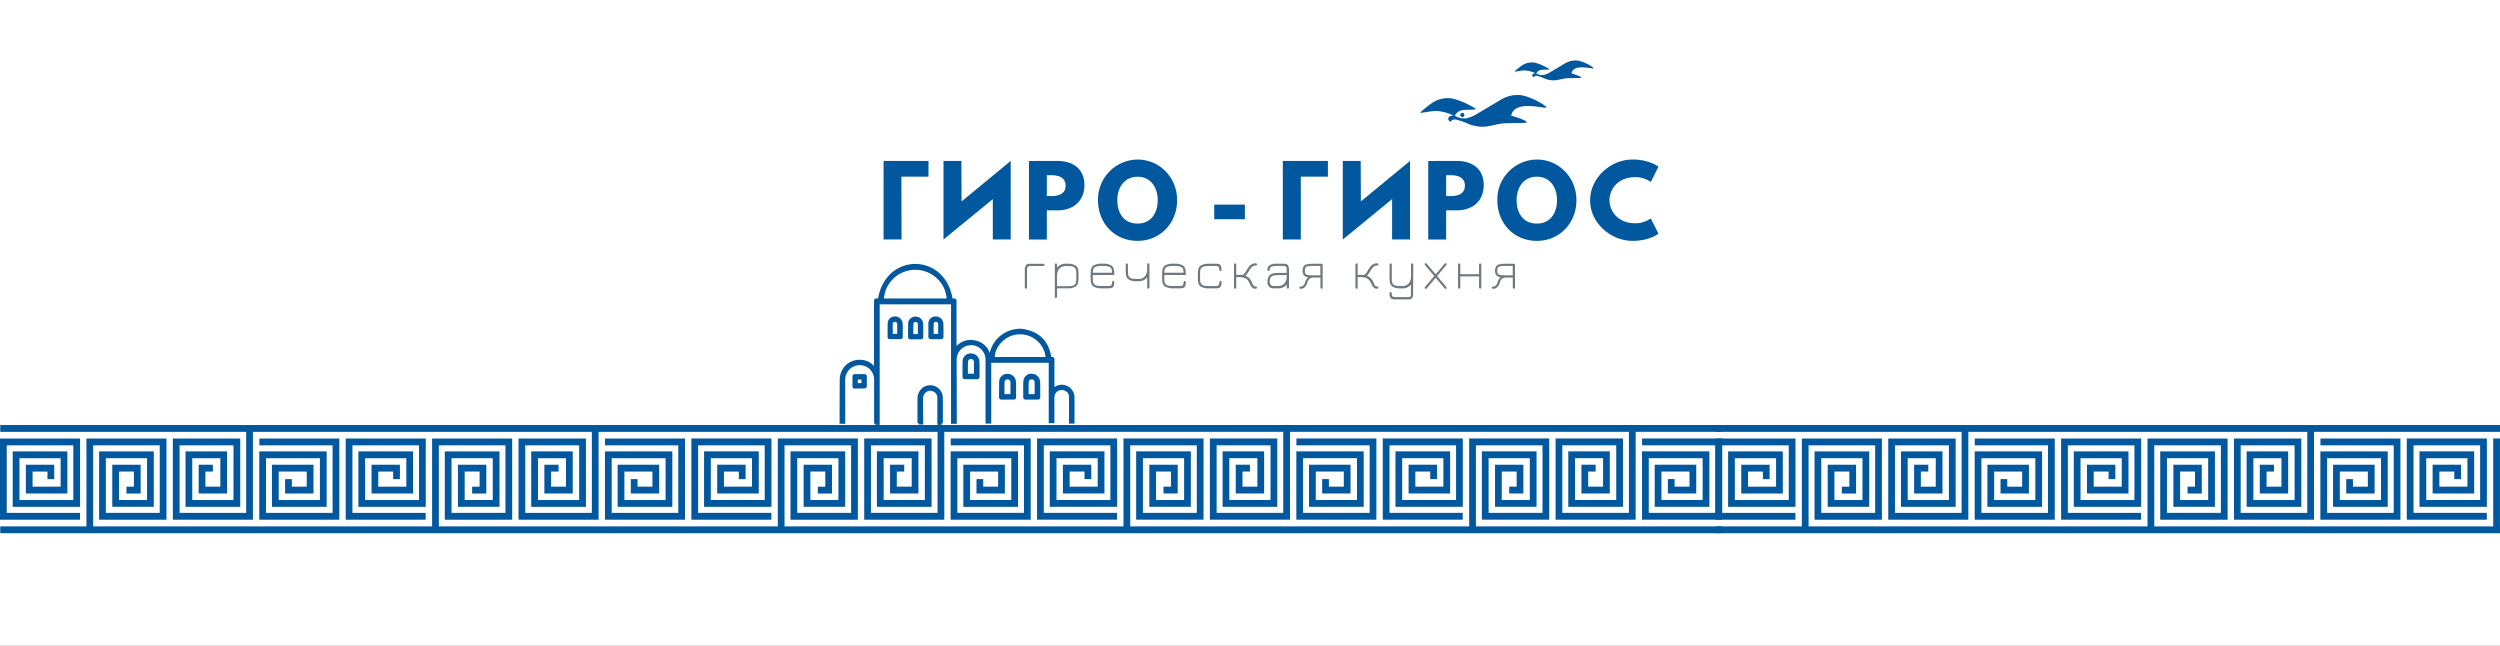
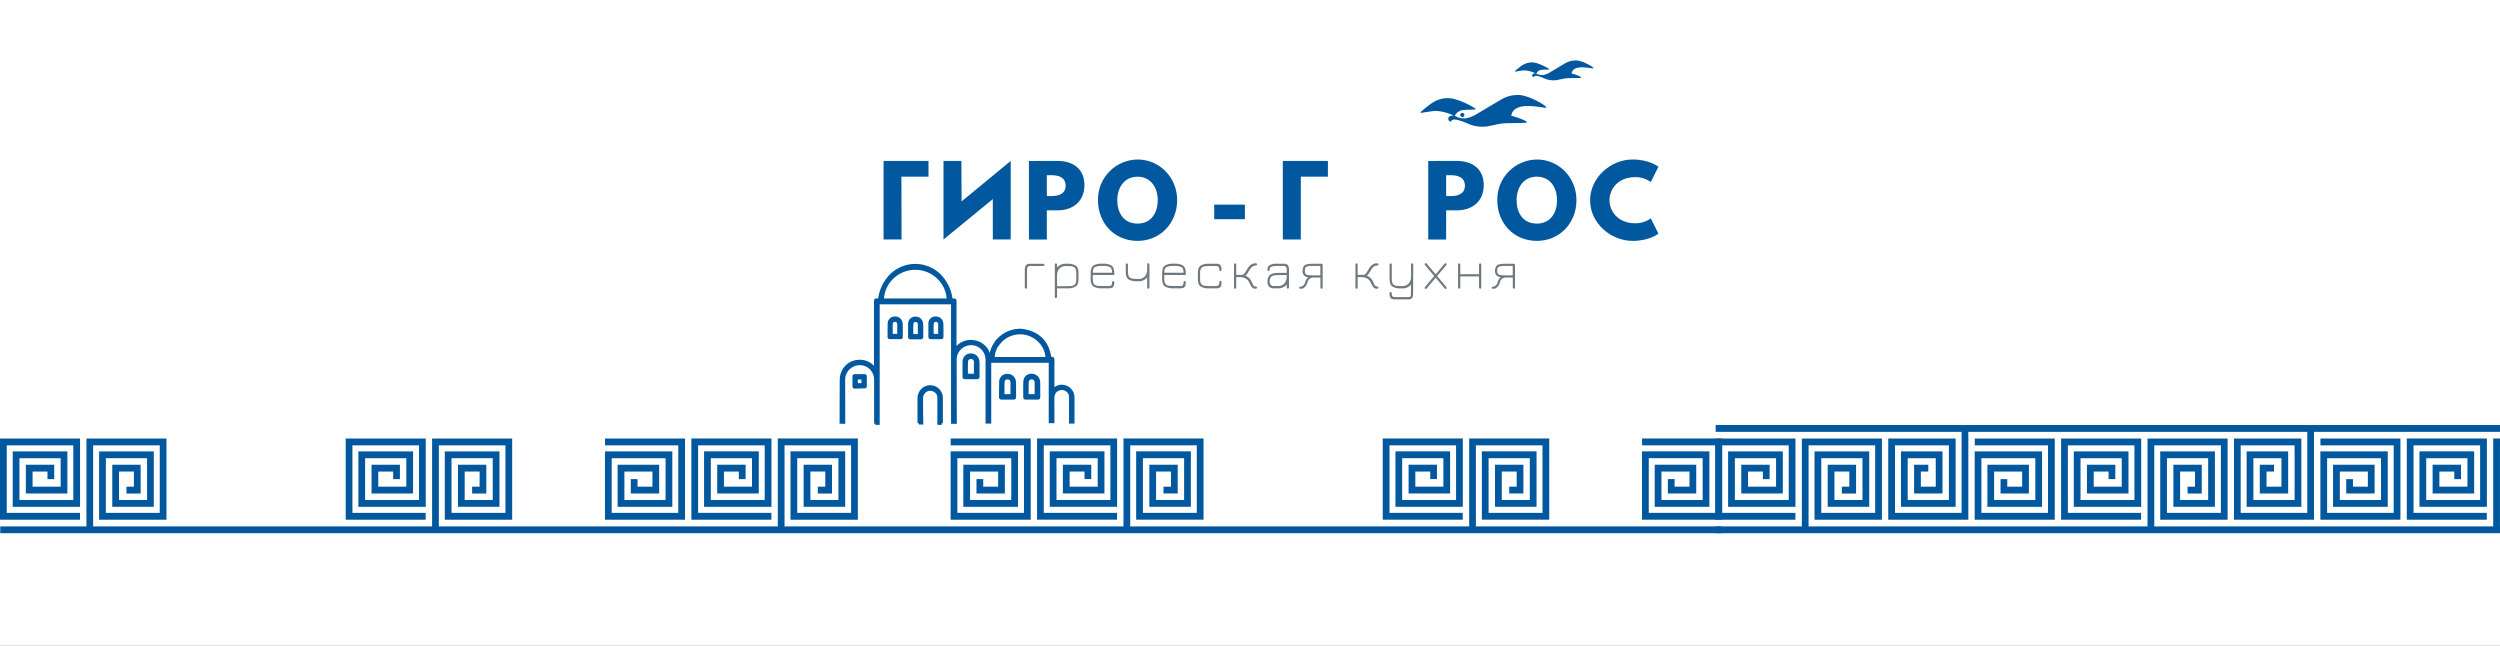
<svg xmlns="http://www.w3.org/2000/svg" width="1200" height="310" viewBox="0 0 1200 310" fill="none">
  <rect x="0" y="0" width="1200" height="310" fill="#333333" stroke="none" />
  <g clip-path="url(#clip0_1325_4)">
    <rect width="1200" height="310" fill="white" />
    <g clip-path="url(#clip1_1325_4)">
      <path d="M38.399 246.18H3.234V213.77H35.194V240.01H9.329V219.95H29.11V233.6H15.64V226.35H22.789V229.98H26.023V223.07H12.405V236.88H32.344V216.67H6.094V243.28H38.429V210.49H0V249.46H38.399V246.18Z" fill="#01589E" />
-       <path d="M136.853 229.98V236.88H150.471V223.07H130.541V243.28H156.792V216.67H124.447V249.46H162.876V210.49H124.487V213.77H159.642V246.18H127.682V219.95H153.557V240.01H133.776V226.35H147.236V233.6H140.087V229.98H136.853Z" fill="#01589E" />
-       <path d="M118.166 246.18H86.196V213.77H112.072V240.01H92.29V219.95H105.761V233.6H98.601V226.35H102.181V223.07H95.367V236.88H108.995V216.67H89.056V243.28H115.306V210.49H82.962V249.46H121.4V207.29H284.089V246.18H252.129V213.77H278.005V240.01H258.223V219.95H271.684V233.6H264.534V226.35H268.114V223.07H261.3V236.88H274.918V216.67H254.989V243.28H281.239V210.49H248.895V249.46H287.323V207.29H450.022V246.17H418.062V213.77H443.928V239.99H424.156V219.95H437.617V233.59H430.467V226.35H434.037V223.07V223.06H427.233V236.87V236.88H440.851V216.67V216.65H420.912V243.27H420.922V243.28H447.162V210.49V210.47H414.828V249.45V249.46H453.256V249.45V207.29H494.624V207.28H615.955V246.17H583.985V213.76H609.861V239.99H590.079V219.93H603.549V233.59H596.39V226.34H599.97V223.06H593.156V236.87H606.784V216.65H586.845V243.27H613.095V210.47H580.751V249.45H619.189V207.28H781.878V246.17H749.918V213.76H775.793V239.99H756.012V219.93H769.472V233.59H762.323V226.34H765.903V223.06H759.089V236.87H772.707V216.65H752.778V243.27H779.028V210.47H746.683V249.45H785.112V207.28H826.489V204H331.974V204.01H0.118V207.29H118.166V246.18Z" fill="#01589E" />
      <path d="M191.956 229.98V223.07H178.338V236.88H198.268V216.67H172.017V243.28H204.362V210.49H165.933V249.46H204.322V246.18H169.167V213.77H201.127V240.01H175.252V219.95H195.033V233.6H181.573V226.35H188.722V229.98H191.956Z" fill="#01589E" />
      <path d="M302.785 229.98V236.88H316.404V223.07H296.464V243.28H322.715V216.67H290.38V249.46H328.809V210.49H290.41V213.77H325.574V246.18H293.615V219.95H319.48V240.01H299.709V226.35H313.169V233.6H306.02V229.98H302.785Z" fill="#01589E" />
      <path d="M370.295 243.28V210.49V210.47H331.856V210.49V249.45V249.46H370.255V246.18V246.17H335.09V213.77H367.06V239.99H341.185V219.95H360.966V233.59H347.496V226.35H354.645V229.96H354.655V229.98H357.889V223.07V223.06H344.261V236.87H344.271V236.88H364.2V216.67V216.65H337.95V243.27V243.28H370.295Z" fill="#01589E" />
      <path d="M494.742 249.46V210.49V210.47H456.343V213.75V213.77H491.507V246.17H459.538V219.95H485.413V239.99H465.632V226.35H479.102V233.59H471.953V229.98H471.943V229.96H468.708V236.87H468.718V236.88H482.337V223.07V223.06H462.397V243.27V243.28H488.648V216.67V216.65H456.303V249.45V249.46H494.742Z" fill="#01589E" />
      <path d="M523.812 229.96V223.06H510.194V236.87H530.133V216.65H503.883V243.27H536.218V210.47H497.789V249.45H536.188V246.17H501.023V213.75L532.983 213.76V239.99H507.118V219.93H526.899V233.59H513.429V226.34H520.578V229.96H523.812Z" fill="#01589E" />
-       <path d="M634.641 229.96V236.87H648.26V223.06H628.33V243.27H654.581V216.65H622.236V249.45H660.665V210.47H622.276V213.76H657.44V246.17H625.471V219.93H651.346V239.99H631.565V226.34H645.025V233.59H637.876V229.96H634.641Z" fill="#01589E" />
      <path d="M689.745 229.96V223.06H676.127V236.87H696.056V216.65H669.816V243.27H702.151V210.47H663.722V249.45H702.111V246.17H666.956V213.76H698.916V239.99H673.041V219.93H692.822V233.59H679.362V226.34H686.511V229.96H689.745Z" fill="#01589E" />
      <path d="M708.432 213.76H740.402V246.17H714.526V219.93H734.308V239.99H720.847V226.34H727.997V233.59H724.417V236.87H731.231V223.06H717.613V243.27H737.542V216.65H711.292V249.45H743.636V210.47H705.198V252.66H542.509V213.76H574.469V246.17H548.603V219.93H568.375V239.99H554.914V226.34H562.064V233.59H558.484V236.87H565.298V223.06H551.68V243.27H571.609V216.65H545.359V249.45H577.703V210.47H539.275V252.66H376.576V213.77H408.536V246.17H382.67V219.95H402.452V239.99H388.982V226.35H396.131V233.59H392.561V236.87V236.88H399.365V223.07V223.06H385.747V243.27V243.28H405.686V216.67H405.676V216.65H379.436V249.45V249.46H411.771V210.49V210.47H373.342V252.66H331.974V252.67H210.643V213.77H242.613V246.18H216.737V219.95H236.519V240.01H223.049V226.35H230.208V233.6H226.628V236.88H233.432V223.07H219.814V243.28H239.753V216.67H213.503V249.46H245.847V210.49H207.409V252.67H44.71V213.77H76.68V246.18H50.805V219.95H70.586V240.01H57.126V226.35H64.275V233.6H60.695V236.88H67.509V223.07H53.891V243.28H73.82V216.67H47.57V249.46H79.915V210.49H41.486V252.67H0.118V255.95H494.624V255.94H826.489V252.66H708.432V213.76Z" fill="#01589E" />
      <path d="M788.199 210.47V213.76H823.363V246.17H791.403V219.93H817.269V239.99H797.498V226.34H810.958V233.59H803.809V229.96H800.574V236.87H814.192V223.06H794.263V243.27H820.504V216.65H788.169V249.45H826.598V210.47H788.199Z" fill="#01589E" />
      <path d="M861.802 246.18H826.637V213.77H858.597V240.01H832.731V219.95H852.513V233.6H839.042V226.35H846.192V229.98H849.426V223.07H835.808V236.88H855.747V216.67H829.497V243.28H861.832V210.49H823.403V249.46H861.802V246.18Z" fill="#01589E" />
      <path d="M960.255 229.98V236.88H973.874V223.07H953.944V243.28H980.194V216.67H947.85V249.46H986.279V210.49H947.889V213.77H983.044V246.18H951.084V219.95H976.96V240.01H957.179V226.35H970.639V233.6H963.49V229.98H960.255Z" fill="#01589E" />
      <path d="M941.568 246.18H909.599V213.77H935.474V240.01H915.693V219.95H929.163V233.6H922.004V226.35H925.584V223.07H918.77V236.88H932.398V216.67H912.458V243.28H938.709V210.49H906.364V249.46H944.803V207.29H1107.49V246.18H1075.53V213.77H1101.41V240.01H1081.63V219.95H1095.09V233.6H1087.94V226.35H1091.52V223.07H1084.7V236.88H1098.32V216.67H1078.39V243.28H1104.64V210.49H1072.3V249.46H1110.73V207.29H1273.42V246.17H1241.46V213.77H1267.33V239.99H1247.56V219.95H1261.02V233.59H1253.87V226.35H1257.44V223.07V223.06H1250.64V236.87V236.88H1264.25V216.67V216.65H1244.31V243.27H1244.32V243.28H1270.56V210.49V210.47H1238.23V249.45V249.46H1276.66V249.45V207.29H1318.03V207.28H1439.36V246.17H1407.39V213.76H1433.26V239.99H1413.48V219.93H1426.95V233.59H1419.79V226.34H1423.37V223.06H1416.56V236.87H1430.19V216.65H1410.25V243.27H1436.5V210.47H1404.15V249.45H1442.59V207.28H1605.28V246.17H1573.32V213.76H1599.2V239.99H1579.41V219.93H1592.88V233.59H1585.73V226.34H1589.31V223.06H1582.49V236.87H1596.11V216.65H1576.18V243.27H1602.43V210.47H1570.09V249.45H1608.51V207.28H1649.89V204H1155.38V204.01H823.521V207.29H941.568V246.18Z" fill="#01589E" />
      <path d="M1015.36 229.98V223.07H1001.74V236.88H1021.67V216.67H995.42V243.28H1027.76V210.49H989.336V249.46H1027.72V246.18H992.57V213.77H1024.53V240.01H998.654V219.95H1018.44V233.6H1004.98V226.35H1012.12V229.98H1015.36Z" fill="#01589E" />
      <path d="M1126.19 229.98V236.88H1139.81V223.07H1119.87V243.28H1146.12V216.67H1113.78V249.46H1152.21V210.49H1113.81V213.77H1148.98V246.18H1117.02V219.95H1142.88V240.01H1123.11V226.35H1136.57V233.6H1129.42V229.98H1126.19Z" fill="#01589E" />
      <path d="M1193.7 243.28V210.49V210.47H1155.26V210.49V249.45V249.46H1193.66V246.18V246.17H1158.49V213.77H1190.46V239.99H1164.59V219.95H1184.37V233.59H1170.9V226.35H1178.05V229.96H1178.06V229.98H1181.29V223.07V223.06H1167.66V236.87H1167.67V236.88H1187.6V216.67V216.65H1161.35V243.27V243.28H1193.7Z" fill="#01589E" />
      <path d="M1531.83 213.76H1563.8V246.17H1537.93V219.93H1557.71V239.99H1544.25V226.34H1551.4V233.59H1547.82V236.87H1554.63V223.06H1541.02V243.27H1560.94V216.65H1534.69V249.45H1567.04V210.47H1528.6V252.66H1365.91V213.76H1397.87V246.17H1372.01V219.93H1391.78V239.99H1378.32V226.34H1385.47V233.59H1381.89V236.87H1388.7V223.06H1375.08V243.27H1395.01V216.65H1368.76V249.45H1401.11V210.47H1362.68V252.66H1199.98V213.77H1231.94V246.17H1206.07V219.95H1225.85V239.99H1212.38V226.35H1219.53V233.59H1215.96V236.87V236.88H1222.77V223.07V223.06H1209.15V243.27V243.28H1229.09V216.67H1229.08V216.65H1202.84V249.45V249.46H1235.17V210.49V210.47H1196.74V252.66H1155.38V252.67H1034.05V213.77H1066.02V246.18H1040.14V219.95H1059.92V240.01H1046.45V226.35H1053.61V233.6H1050.03V236.88H1056.84V223.07H1043.22V243.28H1063.16V216.67H1036.91V249.46H1069.25V210.49H1030.81V252.67H868.113V213.77H900.083V246.18H874.207V219.95H893.989V240.01H880.528V226.35H887.678V233.6H884.098V236.88H890.912V223.07H877.294V243.28H897.223V216.67H870.973V249.46H903.317V210.49H864.888V252.67H823.521V255.95H1318.03V255.94H1649.89V252.66H1531.83V213.76Z" fill="#01589E" />
    </g>
    <path d="M432.75 114.95H424.11V77.249H445.68V84.799H432.68L432.75 114.95Z" fill="#01589E" />
    <path d="M476.55 114.95V95.57L452.88 114.95V77.249H461.47L461.56 96.669L485.14 77.249V114.95H476.55Z" fill="#01589E" />
    <path d="M507.65 77.249C515 77.249 520.53 81.04 520.53 88.85C520.53 96.659 515 100.97 507.65 100.97H502.48V114.97H493.89V77.269L507.65 77.249ZM504.91 94.109C508.29 94.109 511.49 92.969 511.49 89.109C511.49 85.249 508.29 84.109 504.91 84.109H502.48V94.109H504.91Z" fill="#01589E" />
    <path d="M546.03 76.56C556.5 76.56 565.03 85.06 565.03 96.08C565.03 107.1 556.9 115.63 546.03 115.63C534.88 115.63 527.03 107.09 527.03 96.08C526.988 93.548 527.446 91.033 528.38 88.68C529.313 86.326 530.703 84.181 532.469 82.367C534.235 80.552 536.342 79.105 538.669 78.109C540.997 77.112 543.498 76.586 546.03 76.56ZM546.03 107.32C552.89 107.32 555.72 101.7 555.72 96.08C555.72 90.46 552.72 84.83 546.03 84.83C539.34 84.83 536.3 90.45 536.3 96.08C536.3 101.71 539 107.32 546.03 107.32Z" fill="#01589E" />
    <path d="M597.54 98.219V105.219H582.82V98.219H597.54Z" fill="#01589E" />
    <path d="M624.39 114.95H615.75V77.249H637.39V84.799H624.39V114.95Z" fill="#01589E" />
-     <path d="M668.21 114.95V95.57L644.54 114.95V77.249H653.13L653.22 96.669L676.8 77.249V114.95H668.21Z" fill="#01589E" />
    <path d="M699.31 77.249C706.67 77.249 712.2 81.04 712.2 88.85C712.2 96.659 706.67 100.97 699.31 100.97H694.15V114.97H685.55V77.269L699.31 77.249ZM696.57 94.109C699.95 94.109 703.15 92.969 703.15 89.109C703.15 85.249 699.95 84.109 696.57 84.109H694.15V94.109H696.57Z" fill="#01589E" />
    <path d="M737.7 76.56C748.16 76.56 756.7 85.06 756.7 96.08C756.7 107.1 748.57 115.63 737.7 115.63C726.55 115.63 718.7 107.09 718.7 96.08C718.656 93.548 719.114 91.032 720.047 88.678C720.98 86.324 722.37 84.178 724.136 82.364C725.902 80.549 728.01 79.102 730.338 78.106C732.666 77.11 735.168 76.584 737.7 76.56ZM737.7 107.32C744.55 107.32 747.38 101.7 747.38 96.08C747.38 90.46 744.39 84.8 737.7 84.8C731.01 84.8 727.96 90.42 727.96 96.05C727.96 101.68 730.66 107.32 737.7 107.32Z" fill="#01589E" />
    <path d="M792.39 104.85L796.05 112.16C796.05 112.16 791.84 115.63 783.66 115.63C773.02 115.63 763.24 106.95 763.24 96.17C763.24 85.39 772.97 76.56 783.66 76.56C791.84 76.56 796.05 80.03 796.05 80.03L792.39 87.35C790.216 85.842 787.636 85.029 784.99 85.02C776.35 85.02 772.56 91.02 772.56 96.08C772.56 101.14 776.35 107.18 784.99 107.18C787.636 107.17 790.216 106.357 792.39 104.85Z" fill="#01589E" />
    <path d="M494.52 127.66C494.304 127.634 494.084 127.656 493.877 127.723C493.67 127.791 493.48 127.902 493.32 128.05C493.058 128.422 492.937 128.876 492.98 129.33V137.8C492.98 138.31 492.79 138.57 492.42 138.57C492.05 138.57 491.9 138.31 491.9 137.8V129.8C491.824 128.936 492.005 128.07 492.42 127.31C492.663 127.052 492.964 126.855 493.298 126.736C493.631 126.616 493.988 126.576 494.34 126.62H500.6C501.11 126.62 501.37 126.8 501.37 127.16C501.37 127.52 501.11 127.69 500.6 127.69L494.52 127.66Z" fill="#707980" />
    <path d="M517.69 133.92C517.69 135.72 517.26 136.92 516.39 137.51C515.173 138.193 513.782 138.505 512.39 138.41H507.39V142.31C507.39 142.82 507.19 143.08 506.8 143.08C506.41 143.08 506.31 142.82 506.31 142.31V127.18C506.31 126.66 506.49 126.41 506.85 126.41C507.21 126.41 507.39 126.66 507.39 127.18V128.43C507.902 127.806 508.556 127.314 509.297 126.994C510.038 126.674 510.845 126.535 511.65 126.59H512.39C513.781 126.496 515.17 126.805 516.39 127.48C517.26 128.08 517.69 129.28 517.69 131.08V133.92ZM516.62 131.08C516.638 130.453 516.553 129.829 516.37 129.23C516.22 128.809 515.926 128.454 515.54 128.23C515.15 127.999 514.719 127.849 514.27 127.79C513.642 127.72 513.011 127.69 512.38 127.7H511.64C511.054 127.663 510.467 127.756 509.921 127.972C509.374 128.188 508.883 128.522 508.48 128.95C507.688 129.957 507.297 131.221 507.38 132.5V137.37H512.38C513.011 137.379 513.642 137.349 514.27 137.28C514.719 137.228 515.152 137.081 515.54 136.85C515.926 136.625 516.22 136.271 516.37 135.85C516.553 135.251 516.638 134.626 516.62 134V131.08Z" fill="#707980" />
    <path d="M534.86 131.08V132H524.55V133.92C524.527 134.546 524.612 135.172 524.8 135.77C524.95 136.191 525.244 136.545 525.63 136.77C526.018 137.001 526.451 137.148 526.9 137.2C527.534 137.269 528.172 137.299 528.81 137.29H532.25C532.465 137.316 532.684 137.296 532.891 137.231C533.098 137.165 533.289 137.056 533.45 136.91C533.712 136.518 533.832 136.049 533.79 135.58C533.79 135.1 533.97 134.86 534.32 134.86C534.67 134.86 534.86 135.12 534.86 135.65C534.866 135.984 534.843 136.319 534.79 136.65C534.732 136.943 534.631 137.226 534.49 137.49C534.337 137.799 534.073 138.038 533.75 138.16C533.33 138.324 532.881 138.402 532.43 138.39H528.81C527.418 138.484 526.028 138.171 524.81 137.49C523.94 136.9 523.5 135.7 523.5 133.9V131.06C523.5 129.26 523.94 128.06 524.81 127.46C526.031 126.787 527.419 126.478 528.81 126.57H529.55C530.941 126.476 532.33 126.785 533.55 127.46C534.39 128.08 534.86 129.28 534.86 131.08ZM529.55 127.66H528.81C527.674 127.573 526.535 127.776 525.5 128.25C524.87 128.65 524.55 129.54 524.55 130.92H533.79C533.79 129.54 533.47 128.65 532.84 128.25C531.811 127.778 530.679 127.575 529.55 127.66Z" fill="#707980" />
    <path d="M546.39 133.919C546.974 133.956 547.558 133.863 548.103 133.649C548.647 133.435 549.138 133.104 549.54 132.68C550.339 131.676 550.735 130.41 550.65 129.13V127.13C550.65 126.61 550.83 126.359 551.19 126.359C551.55 126.359 551.73 126.61 551.73 127.13V137.799C551.73 138.329 551.56 138.589 551.24 138.589C550.92 138.589 550.65 138.329 550.65 137.799V133.15C550.138 133.774 549.485 134.268 548.744 134.59C548.003 134.912 547.196 135.052 546.39 134.999H545.65C544.257 135.095 542.867 134.782 541.65 134.1C540.78 133.5 540.35 132.31 540.35 130.51V127.18C540.35 126.66 540.52 126.41 540.86 126.41C541.2 126.41 541.42 126.66 541.42 127.18V130.51C541.397 131.136 541.482 131.762 541.67 132.359C541.82 132.78 542.114 133.135 542.5 133.359C542.89 133.587 543.322 133.733 543.77 133.79C544.398 133.859 545.029 133.889 545.66 133.88L546.39 133.919Z" fill="#707980" />
    <path d="M569.18 131.08V132H558.87V133.92C558.85 134.545 558.931 135.17 559.11 135.77C559.26 136.191 559.554 136.545 559.94 136.77C560.329 137 560.761 137.146 561.21 137.2C561.848 137.269 562.489 137.299 563.13 137.29H566.56C566.777 137.316 566.997 137.295 567.206 137.23C567.415 137.164 567.607 137.055 567.77 136.91C568.028 136.517 568.144 136.048 568.1 135.58C568.1 135.1 568.28 134.86 568.64 134.86C569 134.86 569.18 135.12 569.18 135.65C569.184 135.985 569.157 136.319 569.1 136.65C569.041 136.941 568.943 137.224 568.81 137.49C568.65 137.797 568.383 138.035 568.06 138.16C567.64 138.324 567.191 138.402 566.74 138.39H563.13C561.737 138.485 560.347 138.172 559.13 137.49C558.26 136.9 557.82 135.7 557.82 133.9V131.06C557.82 129.26 558.26 128.06 559.13 127.46C560.35 126.785 561.739 126.477 563.13 126.57H563.87C565.261 126.473 566.651 126.782 567.87 127.46C568.74 128.08 569.18 129.28 569.18 131.08ZM563.87 127.66H563.13C561.994 127.572 560.855 127.775 559.82 128.25C559.18 128.65 558.87 129.54 558.87 130.92H568.1C568.1 129.54 567.79 128.65 567.15 128.25C566.125 127.776 564.996 127.573 563.87 127.66Z" fill="#707980" />
    <path d="M583.89 138.409H580.27C578.878 138.502 577.488 138.19 576.27 137.51C575.4 136.92 574.97 135.719 574.97 133.919V131.079C574.97 129.279 575.4 128.079 576.27 127.479C577.491 126.808 578.879 126.499 580.27 126.589H583.89C584.341 126.572 584.791 126.65 585.21 126.82C585.533 126.945 585.798 127.188 585.95 127.499C586.088 127.765 586.189 128.047 586.25 128.339C586.303 128.67 586.327 129.005 586.32 129.339C586.32 129.849 586.14 130.109 585.79 130.109C585.44 130.109 585.25 129.869 585.25 129.389C585.295 128.923 585.174 128.456 584.91 128.07C584.75 127.921 584.561 127.808 584.354 127.739C584.147 127.67 583.927 127.646 583.71 127.669H580.27C579.641 127.675 579.013 127.718 578.39 127.799C577.941 127.859 577.509 128.009 577.12 128.24C576.734 128.464 576.44 128.819 576.29 129.24C576.102 129.837 576.017 130.463 576.04 131.089V133.93C576.017 134.556 576.102 135.182 576.29 135.779C576.44 136.2 576.734 136.555 577.12 136.779C577.508 137.011 577.941 137.158 578.39 137.21C579.024 137.279 579.662 137.309 580.3 137.299H583.74C583.956 137.326 584.174 137.306 584.381 137.24C584.589 137.175 584.779 137.065 584.94 136.919C585.207 136.53 585.327 136.059 585.28 135.589C585.28 135.109 585.46 134.87 585.82 134.87C586.17 134.87 586.35 135.129 586.35 135.659C586.356 135.994 586.333 136.329 586.28 136.659C586.222 136.953 586.121 137.236 585.98 137.499C585.827 137.809 585.563 138.048 585.24 138.169C584.811 138.341 584.352 138.423 583.89 138.409Z" fill="#707980" />
    <path d="M594.98 133.03H593.39V137.9C593.39 138.36 593.21 138.59 592.83 138.59C592.45 138.59 592.32 138.36 592.32 137.9V127.13C592.32 126.65 592.5 126.41 592.86 126.41C593.21 126.41 593.39 126.65 593.39 127.13V131.95H596.24C596.44 131.934 596.633 131.874 596.806 131.774C596.979 131.674 597.128 131.535 597.24 131.37C597.598 130.942 597.913 130.479 598.18 129.99C598.48 129.45 598.81 128.9 599.18 128.36C599.555 127.8 600.042 127.323 600.61 126.96C601.202 126.568 601.9 126.366 602.61 126.38C603.14 126.38 603.4 126.56 603.4 126.92C603.4 127.28 603.14 127.46 602.61 127.46C602.044 127.465 601.498 127.67 601.07 128.04C600.603 128.402 600.21 128.85 599.91 129.36C599.623 129.853 599.29 130.403 598.91 131.01C598.606 131.508 598.243 131.968 597.83 132.38C598.601 132.652 599.289 133.117 599.83 133.73C600.292 134.228 600.652 134.813 600.89 135.45C601.055 135.958 601.287 136.442 601.58 136.89C601.682 137.068 601.827 137.218 602.002 137.326C602.176 137.434 602.375 137.497 602.58 137.51C603.11 137.51 603.37 137.69 603.37 138.05C603.37 138.41 603.11 138.59 602.58 138.59C602.299 138.603 602.018 138.559 601.755 138.459C601.491 138.359 601.251 138.206 601.05 138.01C600.657 137.613 600.345 137.145 600.13 136.63C599.887 136.072 599.613 135.527 599.31 135C598.929 134.398 598.389 133.913 597.75 133.6C596.886 133.189 595.936 132.994 594.98 133.03Z" fill="#707980" />
    <path d="M613.71 130.97H617.61V129.33C617.648 128.878 617.532 128.426 617.28 128.05C617.118 127.902 616.926 127.791 616.717 127.724C616.508 127.657 616.288 127.635 616.07 127.66H612.46C610.46 127.66 609.46 128.22 609.46 129.33C609.46 129.84 609.27 130.1 608.89 130.1C608.51 130.1 608.38 129.84 608.38 129.33C608.356 128.919 608.445 128.511 608.637 128.147C608.83 127.784 609.117 127.481 609.47 127.27C610.323 126.781 611.298 126.545 612.28 126.59H616.28C616.633 126.547 616.991 126.587 617.326 126.707C617.661 126.826 617.964 127.022 618.21 127.28C618.621 128.041 618.799 128.907 618.72 129.77V137.8C618.72 138.31 618.54 138.57 618.18 138.57C617.82 138.57 617.64 138.31 617.64 137.8V136.55C617.138 137.177 616.49 137.673 615.753 137.994C615.016 138.314 614.211 138.45 613.41 138.39H610.99C610.635 138.398 610.282 138.328 609.957 138.185C609.632 138.041 609.343 137.828 609.11 137.56C608.596 136.926 608.336 136.124 608.38 135.31C608.367 134.677 608.451 134.046 608.63 133.44C608.774 132.973 609.012 132.541 609.33 132.17C609.645 131.84 610.032 131.587 610.46 131.43C610.929 131.244 611.419 131.12 611.92 131.06C612.514 130.989 613.112 130.959 613.71 130.97ZM613.71 132.05C613.072 132.04 612.434 132.07 611.8 132.14C611.352 132.201 610.92 132.351 610.53 132.58C610.141 132.802 609.847 133.157 609.7 133.58C609.521 134.176 609.44 134.797 609.46 135.42C609.457 135.895 609.624 136.356 609.93 136.72C610.052 136.888 610.211 137.027 610.395 137.126C610.578 137.225 610.782 137.281 610.99 137.29H613.39C613.97 137.324 614.55 137.232 615.09 137.019C615.631 136.807 616.119 136.479 616.52 136.06C617.312 135.057 617.704 133.795 617.62 132.52V132.01L613.71 132.05Z" fill="#707980" />
    <path d="M625.24 129.999C625.227 129.458 625.315 128.919 625.5 128.409C625.638 128.031 625.861 127.69 626.15 127.409C626.481 127.14 626.872 126.955 627.29 126.869C627.763 126.752 628.244 126.675 628.73 126.639C629.19 126.639 629.8 126.589 630.55 126.589H634.39C634.72 126.589 634.88 126.849 634.88 127.379V137.899C634.88 138.359 634.71 138.589 634.37 138.589C634.03 138.589 633.84 138.359 633.8 137.899V133.229H630.72C629.966 133.175 629.217 133.384 628.6 133.819C628.069 134.296 627.699 134.924 627.54 135.619C627.33 136.432 626.913 137.176 626.33 137.779C626.089 138.041 625.797 138.25 625.472 138.395C625.147 138.539 624.796 138.616 624.44 138.619C623.91 138.619 623.64 138.439 623.64 138.079C623.64 137.719 623.91 137.539 624.44 137.539C624.675 137.535 624.907 137.48 625.119 137.378C625.331 137.277 625.519 137.13 625.67 136.949C625.991 136.623 626.237 136.231 626.39 135.799L626.52 135.339C626.737 134.469 627.232 133.693 627.93 133.129C627.177 133.072 626.468 132.749 625.93 132.219C625.436 131.589 625.19 130.799 625.24 129.999ZM629.76 132.149H633.76V127.659H629.76C628.839 127.593 627.915 127.726 627.05 128.049C626.56 128.309 626.32 128.929 626.32 129.919C626.32 130.909 626.56 131.529 627.05 131.779C627.918 132.088 628.841 132.214 629.76 132.149Z" fill="#707980" />
    <path d="M653.25 133.03H651.68V137.9C651.68 138.36 651.49 138.59 651.12 138.59C650.75 138.59 650.6 138.36 650.6 137.9V127.13C650.6 126.65 650.78 126.41 651.14 126.41C651.5 126.41 651.68 126.65 651.68 127.13V131.95H654.53C654.729 131.933 654.922 131.872 655.095 131.772C655.268 131.672 655.417 131.534 655.53 131.37C655.885 130.939 656.199 130.477 656.47 129.99C656.774 129.429 657.108 128.885 657.47 128.36C657.843 127.797 658.33 127.32 658.9 126.96C659.492 126.567 660.19 126.365 660.9 126.38C661.43 126.38 661.7 126.56 661.7 126.92C661.7 127.28 661.43 127.46 660.9 127.46C660.337 127.464 659.795 127.67 659.37 128.04C658.903 128.402 658.51 128.85 658.21 129.36C657.923 129.853 657.59 130.403 657.21 131.01C656.903 131.505 656.54 131.965 656.13 132.38C656.901 132.651 657.59 133.116 658.13 133.73C658.595 134.228 658.958 134.812 659.2 135.45C659.365 135.958 659.597 136.442 659.89 136.89C659.991 137.069 660.135 137.22 660.31 137.328C660.485 137.436 660.685 137.499 660.89 137.51C661.42 137.51 661.69 137.69 661.69 138.05C661.69 138.41 661.42 138.59 660.89 138.59C660.61 138.605 660.33 138.561 660.068 138.461C659.807 138.361 659.569 138.207 659.37 138.01C658.974 137.616 658.661 137.146 658.45 136.63C658.203 136.071 657.926 135.527 657.62 135C657.246 134.395 656.709 133.91 656.07 133.6C655.19 133.184 654.222 132.988 653.25 133.03Z" fill="#707980" />
    <path d="M678.29 140.8C678.364 141.585 678.204 142.375 677.83 143.07C677.612 143.307 677.34 143.488 677.037 143.598C676.734 143.708 676.409 143.742 676.09 143.7H669.39C668.939 143.712 668.49 143.634 668.07 143.47C667.746 143.341 667.479 143.099 667.32 142.79C667.188 142.52 667.09 142.234 667.03 141.94C666.972 141.609 666.945 141.275 666.95 140.94C666.95 140.42 667.13 140.17 667.49 140.17C667.85 140.17 668.03 140.41 668.03 140.88C667.989 141.347 668.105 141.815 668.36 142.21C668.522 142.357 668.714 142.468 668.923 142.535C669.131 142.602 669.352 142.624 669.57 142.6H675.96C676.145 142.623 676.334 142.609 676.514 142.559C676.694 142.509 676.863 142.425 677.01 142.31C677.214 141.974 677.302 141.58 677.26 141.19V136.58C676.758 137.207 676.11 137.703 675.373 138.024C674.636 138.344 673.832 138.48 673.03 138.42H672.29C670.897 138.515 669.507 138.202 668.29 137.52C667.42 136.93 666.98 135.73 666.98 133.93V127.24C666.98 126.69 667.16 126.42 667.52 126.42C667.88 126.42 668.06 126.69 668.06 127.24V133.93C668.04 134.555 668.121 135.18 668.3 135.78C668.453 136.202 668.751 136.556 669.14 136.78C669.527 137.013 669.961 137.159 670.41 137.21C671.044 137.279 671.682 137.309 672.32 137.3H673.06C673.64 137.334 674.22 137.242 674.76 137.029C675.301 136.817 675.789 136.489 676.19 136.07C676.987 135.069 677.379 133.806 677.29 132.53V127.2C677.29 126.65 677.48 126.38 677.86 126.38C678.24 126.38 678.37 126.65 678.37 127.2L678.29 140.8Z" fill="#707980" />
    <path d="M694.39 138.21C694.389 138.275 694.373 138.34 694.344 138.399C694.314 138.458 694.272 138.509 694.22 138.55C694.129 138.638 694.007 138.688 693.88 138.69C693.776 138.681 693.676 138.65 693.586 138.598C693.496 138.546 693.419 138.475 693.36 138.39L689.13 133.33L684.87 138.39C684.805 138.473 684.723 138.543 684.63 138.595C684.538 138.646 684.436 138.678 684.33 138.69C684.267 138.69 684.204 138.677 684.146 138.653C684.088 138.629 684.035 138.594 683.99 138.55C683.938 138.509 683.896 138.458 683.866 138.399C683.837 138.34 683.821 138.275 683.82 138.21C683.845 138.012 683.924 137.825 684.05 137.67L688.41 132.51L684.05 127.31C683.917 127.167 683.836 126.984 683.82 126.79C683.821 126.724 683.837 126.659 683.866 126.6C683.896 126.541 683.938 126.49 683.99 126.45C684.08 126.358 684.202 126.304 684.33 126.3C684.436 126.313 684.538 126.347 684.631 126.401C684.724 126.454 684.805 126.525 684.87 126.61L689.13 131.67L693.36 126.61C693.419 126.523 693.496 126.451 693.586 126.397C693.676 126.344 693.776 126.31 693.88 126.3C694.008 126.306 694.129 126.359 694.22 126.45C694.272 126.49 694.314 126.541 694.344 126.6C694.373 126.659 694.389 126.724 694.39 126.79C694.374 126.984 694.293 127.167 694.16 127.31L689.8 132.51L694.16 137.67C694.285 137.825 694.365 138.012 694.39 138.21Z" fill="#707980" />
    <path d="M700.94 137.8C700.94 138.31 700.76 138.57 700.4 138.57C700.04 138.57 699.86 138.31 699.86 137.8V127.2C699.86 126.67 700.02 126.41 700.35 126.41C700.68 126.41 700.94 126.67 700.94 127.2V131.61H709.94V127.2C709.94 126.67 710.11 126.41 710.46 126.41C710.81 126.41 711.02 126.67 711.02 127.2V137.8C711.02 138.31 710.85 138.57 710.51 138.57C710.17 138.57 709.94 138.31 709.94 137.8V132.67H700.94V137.8Z" fill="#707980" />
    <path d="M717.59 129.999C717.577 129.458 717.665 128.919 717.85 128.409C717.988 128.031 718.211 127.69 718.5 127.409C718.831 127.14 719.222 126.955 719.64 126.869C720.113 126.752 720.594 126.675 721.08 126.639C721.54 126.639 722.15 126.589 722.9 126.589H726.72C727.05 126.589 727.21 126.849 727.21 127.379V137.899C727.21 138.359 727.04 138.589 726.7 138.589C726.36 138.589 726.17 138.359 726.13 137.899V133.229H723.06C722.303 133.177 721.552 133.385 720.93 133.819C720.418 134.301 720.068 134.93 719.93 135.619C719.711 136.431 719.292 137.173 718.71 137.779C718.469 138.041 718.177 138.25 717.852 138.395C717.527 138.539 717.176 138.616 716.82 138.619C716.29 138.619 716.03 138.439 716.03 138.079C716.03 137.719 716.29 137.539 716.82 137.539C717.055 137.535 717.287 137.48 717.499 137.378C717.711 137.277 717.899 137.13 718.05 136.949C718.375 136.615 718.621 136.212 718.77 135.769L718.9 135.309C719.117 134.439 719.612 133.663 720.31 133.099C719.557 133.042 718.848 132.719 718.31 132.189C717.812 131.571 717.556 130.793 717.59 129.999ZM722.11 132.149H726.11V127.659H722.11C721.189 127.593 720.265 127.726 719.4 128.049C718.91 128.309 718.67 128.929 718.67 129.919C718.67 130.909 718.91 131.529 719.4 131.779C720.268 132.088 721.191 132.214 722.11 132.149Z" fill="#707980" />
    <path d="M452.04 203.939H449.93C449.93 203.839 449.93 193.939 449.93 190.699C449.918 190.157 449.76 189.627 449.471 189.168C449.182 188.708 448.774 188.335 448.29 188.089C447.784 187.766 447.2 187.586 446.6 187.566C446 187.547 445.406 187.69 444.88 187.979C444.318 188.304 443.853 188.772 443.533 189.337C443.213 189.901 443.05 190.541 443.06 191.189C443.01 194.249 443.17 203.689 443.18 203.779H441.07C441.07 203.729 441.07 203.509 441.07 203.179H440.39C440.39 203.089 440.39 194.499 440.39 191.269C440.381 190.276 440.6 189.293 441.03 188.397C441.46 187.501 442.089 186.715 442.87 186.099C443.798 185.416 444.901 185.01 446.051 184.927C447.201 184.845 448.35 185.09 449.367 185.634C450.383 186.178 451.224 186.999 451.793 188.002C452.361 189.005 452.634 190.148 452.58 191.299C452.58 194.619 452.58 203.049 452.58 203.129H452.05L452.04 203.939ZM422.25 203.939H420.14V203.379H419.58V182.319C419.589 181.288 419.375 180.267 418.952 179.326C418.529 178.386 417.907 177.547 417.13 176.869C416.109 176.029 414.871 175.494 413.559 175.328C412.247 175.162 410.915 175.371 409.717 175.931C408.518 176.491 407.503 177.379 406.789 178.492C406.075 179.604 405.69 180.897 405.68 182.219C405.68 186.879 405.73 203.269 405.73 203.429H403.63V203.359H403C403 203.189 403 186.649 403.07 182.359C403.052 181.011 403.315 179.674 403.842 178.433C404.368 177.191 405.148 176.073 406.13 175.149C407.127 174.253 408.3 173.574 409.574 173.157C410.849 172.741 412.196 172.595 413.53 172.729C415.832 172.89 417.983 173.937 419.53 175.649V144.289C419.53 144.15 419.557 144.012 419.61 143.884C419.664 143.755 419.742 143.638 419.84 143.539C420.042 143.346 420.311 143.239 420.59 143.239H421.5C422.12 138.814 424.158 134.708 427.31 131.539C430.538 128.417 434.854 126.671 439.345 126.671C443.836 126.671 448.152 128.417 451.38 131.539C454.541 134.705 456.582 138.817 457.19 143.249H458.08C458.358 143.252 458.623 143.364 458.82 143.56C459.016 143.756 459.127 144.022 459.13 144.299V166.059C460.238 164.884 461.633 164.018 463.179 163.548C464.724 163.078 466.365 163.02 467.94 163.379C469.558 163.645 471.075 164.343 472.33 165.399C473.585 166.455 474.532 167.83 475.07 169.379C475.685 166.67 477.051 164.189 479.01 162.219C481.702 159.536 485.302 157.958 489.1 157.799C489.26 157.799 490.1 157.799 490.37 157.799C498.55 158.889 503.37 163.439 504.6 171.309H505.12C505.381 171.322 505.629 171.431 505.814 171.616C505.999 171.801 506.108 172.048 506.12 172.309V185.799C507.035 185.149 508.113 184.763 509.233 184.684C510.353 184.606 511.474 184.838 512.471 185.354C513.468 185.871 514.304 186.653 514.886 187.613C515.468 188.574 515.774 189.676 515.77 190.799C515.77 194.349 515.77 203.229 515.77 203.319H515.23H513.13C513.13 203.229 513.13 194.249 513.13 190.219C513.098 189.701 512.931 189.2 512.647 188.766C512.363 188.331 511.972 187.977 511.51 187.739C510.984 187.402 510.378 187.212 509.754 187.188C509.13 187.164 508.511 187.307 507.961 187.603C507.411 187.899 506.951 188.336 506.627 188.87C506.303 189.404 506.128 190.015 506.12 190.639C506.06 192.989 506.12 195.389 506.12 197.699C506.12 198.699 506.12 199.779 506.12 200.819V203.149H504.01H503.39V174.149H475.79V203.339H473.06C473.06 203.119 473.06 181.169 473.06 172.759C473.071 171.672 472.832 170.596 472.362 169.615C471.892 168.634 471.204 167.773 470.35 167.099C469.308 166.306 468.063 165.822 466.759 165.705C465.454 165.588 464.143 165.842 462.977 166.438C461.81 167.034 460.836 167.947 460.166 169.073C459.496 170.198 459.158 171.49 459.19 172.799C459.19 182.299 459.27 203.219 459.27 203.429H456.5V146.089H422.25V203.939ZM477.46 171.349H501.85C501.561 168.446 500.208 165.753 498.05 163.789C496.803 162.621 495.326 161.725 493.713 161.159C492.101 160.592 490.388 160.368 488.684 160.501C486.98 160.634 485.323 161.12 483.817 161.929C482.312 162.738 480.991 163.852 479.94 165.199C478.447 166.909 477.573 169.072 477.46 171.339V171.349ZM424.3 143.249H454.39C454.128 139.831 452.673 136.614 450.28 134.159C448.878 132.698 447.198 131.532 445.338 130.73C443.478 129.928 441.476 129.507 439.451 129.491C437.426 129.475 435.418 129.865 433.545 130.638C431.673 131.41 429.975 132.55 428.55 133.989C426.072 136.465 424.565 139.747 424.3 143.239V143.249Z" fill="#01589E" />
    <path d="M442.09 162.89H436.91C436.631 162.887 436.364 162.774 436.167 162.576C435.97 162.377 435.86 162.109 435.86 161.83C435.86 161.18 435.86 160.51 435.86 159.83C435.86 158.26 435.86 156.65 435.91 155.04C435.955 154.592 436.088 154.158 436.301 153.762C436.513 153.366 436.802 153.016 437.151 152.732C437.499 152.448 437.9 152.235 438.33 152.106C438.761 151.977 439.213 151.934 439.66 151.98C440.543 152.005 441.386 152.357 442.023 152.969C442.661 153.581 443.048 154.408 443.11 155.29C443.18 156.15 443.17 157.01 443.16 157.83V161.83C443.16 161.97 443.132 162.108 443.078 162.238C443.024 162.367 442.945 162.484 442.846 162.583C442.747 162.681 442.628 162.759 442.499 162.812C442.369 162.864 442.23 162.891 442.09 162.89ZM438.39 160.35H440.57V159.56C440.57 158.17 440.57 156.85 440.57 155.56C440.57 155.294 440.465 155.04 440.277 154.852C440.09 154.665 439.835 154.56 439.57 154.56C439.14 154.56 438.48 154.73 438.44 155.37C438.36 156.73 438.37 158.09 438.39 159.53C438.39 159.8 438.39 160.09 438.39 160.35Z" fill="#01589E" />
    <path d="M410.18 186.539C410.044 186.54 409.91 186.512 409.785 186.459C409.661 186.406 409.548 186.327 409.455 186.229C409.361 186.131 409.288 186.015 409.241 185.888C409.194 185.76 409.173 185.625 409.18 185.489V180.649C409.173 180.514 409.194 180.379 409.241 180.251C409.288 180.124 409.361 180.008 409.455 179.91C409.548 179.812 409.661 179.733 409.785 179.68C409.91 179.627 410.044 179.599 410.18 179.599H415.02C415.16 179.592 415.299 179.615 415.43 179.665C415.561 179.715 415.679 179.792 415.778 179.891C415.877 179.99 415.954 180.109 416.005 180.239C416.055 180.37 416.077 180.51 416.07 180.649V185.369C416.077 185.505 416.056 185.64 416.009 185.768C415.961 185.895 415.889 186.011 415.795 186.109C415.702 186.207 415.589 186.286 415.465 186.339C415.34 186.392 415.206 186.42 415.07 186.419C415.07 186.419 411.92 186.529 410.2 186.539H410.18ZM411.75 183.899H413.49V182.169H411.75V183.899Z" fill="#01589E" />
    <path d="M432.21 162.799H427.03C426.894 162.8 426.76 162.772 426.635 162.719C426.511 162.666 426.398 162.587 426.305 162.489C426.211 162.391 426.138 162.275 426.091 162.148C426.044 162.02 426.023 161.885 426.03 161.749C426.03 161.099 426.03 160.419 426.03 159.749C426.03 158.179 426.03 156.56 426.08 154.96C426.125 154.512 426.258 154.078 426.471 153.682C426.683 153.286 426.972 152.936 427.321 152.652C427.669 152.368 428.07 152.155 428.5 152.026C428.931 151.897 429.383 151.854 429.83 151.9C430.713 151.925 431.556 152.277 432.193 152.889C432.831 153.501 433.218 154.328 433.28 155.21C433.35 156.07 433.34 156.929 433.33 157.749C433.33 158.079 433.33 158.409 433.33 158.749V161.749C433.338 161.896 433.315 162.042 433.26 162.178C433.206 162.314 433.122 162.436 433.016 162.536C432.909 162.637 432.781 162.712 432.642 162.758C432.503 162.803 432.355 162.817 432.21 162.799ZM428.49 160.27H430.67V159.479C430.67 158.089 430.67 156.769 430.67 155.479C430.67 155.214 430.565 154.96 430.377 154.772C430.19 154.585 429.935 154.479 429.67 154.479C429.24 154.479 428.58 154.65 428.54 155.29C428.46 156.65 428.47 158.009 428.54 159.439C428.49 159.729 428.49 159.99 428.49 160.26V160.27Z" fill="#01589E" />
    <path d="M451.85 162.8H446.68C446.541 162.801 446.404 162.775 446.275 162.722C446.147 162.67 446.03 162.593 445.931 162.496C445.832 162.398 445.754 162.282 445.701 162.154C445.647 162.026 445.62 161.888 445.62 161.75C445.62 161.1 445.62 160.43 445.62 159.75C445.62 158.18 445.62 156.56 445.62 154.96C445.664 154.512 445.796 154.077 446.008 153.68C446.221 153.284 446.509 152.933 446.858 152.649C447.207 152.364 447.608 152.152 448.039 152.023C448.47 151.895 448.923 151.853 449.37 151.9C450.252 151.925 451.093 152.278 451.729 152.89C452.365 153.502 452.751 154.329 452.81 155.21C452.874 156.055 452.895 156.902 452.87 157.75C452.87 158.08 452.87 158.41 452.87 158.75C452.87 159.41 452.87 160.07 452.87 160.75V161.75C452.877 161.887 452.855 162.024 452.807 162.152C452.759 162.281 452.684 162.398 452.589 162.497C452.493 162.595 452.378 162.673 452.251 162.725C452.124 162.777 451.987 162.802 451.85 162.8ZM448.14 160.27H450.32V159.479C450.32 158.089 450.32 156.769 450.32 155.479C450.32 155.214 450.215 154.96 450.027 154.772C449.84 154.585 449.585 154.479 449.32 154.479C448.89 154.479 448.23 154.65 448.19 155.29C448.1 156.65 448.12 158.01 448.14 159.44C448.14 159.73 448.14 159.99 448.14 160.26V160.27Z" fill="#01589E" />
    <path d="M469.11 182H463.06C462.92 182.007 462.78 181.985 462.65 181.934C462.519 181.884 462.4 181.807 462.301 181.708C462.202 181.609 462.125 181.49 462.075 181.36C462.025 181.229 462.003 181.089 462.01 180.95C462.01 180.18 462.01 179.39 462.01 178.63C462.01 176.81 461.96 174.92 462.07 173.06C462.12 172.56 462.268 172.075 462.506 171.633C462.744 171.191 463.067 170.8 463.456 170.484C463.845 170.167 464.294 169.93 464.775 169.787C465.256 169.644 465.761 169.597 466.26 169.65C467.246 169.681 468.186 170.077 468.899 170.76C469.612 171.443 470.046 172.365 470.12 173.35C470.191 174.348 470.211 175.349 470.18 176.35C470.18 176.73 470.18 177.11 470.18 177.49V180.99C470.182 181.128 470.155 181.265 470.101 181.392C470.047 181.52 469.967 181.634 469.866 181.729C469.766 181.824 469.647 181.897 469.516 181.944C469.386 181.99 469.248 182.009 469.11 182ZM464.59 179.39H467.48C467.48 179.02 467.48 178.66 467.48 178.29C467.48 176.66 467.48 175.12 467.48 173.58C467.46 173.241 467.313 172.922 467.068 172.686C466.824 172.451 466.499 172.317 466.16 172.31C465.989 172.28 465.813 172.285 465.644 172.324C465.475 172.364 465.316 172.437 465.176 172.54C465.036 172.643 464.918 172.773 464.829 172.922C464.74 173.072 464.683 173.237 464.66 173.41C464.56 175.01 464.58 176.6 464.6 178.29C464.59 178.65 464.59 179.02 464.59 179.39Z" fill="#01589E" />
    <path d="M486.64 191.8H480.59C480.45 191.807 480.31 191.785 480.18 191.734C480.049 191.684 479.93 191.607 479.831 191.508C479.733 191.409 479.655 191.29 479.605 191.16C479.555 191.029 479.533 190.889 479.54 190.75C479.54 189.98 479.54 189.19 479.54 188.44C479.54 186.61 479.54 184.72 479.61 182.86C479.659 182.36 479.806 181.874 480.043 181.431C480.281 180.989 480.604 180.597 480.993 180.28C481.383 179.963 481.832 179.726 482.313 179.584C482.795 179.441 483.3 179.396 483.8 179.45C484.786 179.481 485.726 179.877 486.439 180.56C487.152 181.243 487.586 182.165 487.66 183.15C487.74 184.15 487.73 185.15 487.72 186.15C487.72 186.53 487.72 186.91 487.72 187.29C487.72 188.06 487.72 188.83 487.72 189.65V190.79C487.722 190.929 487.694 191.067 487.64 191.195C487.585 191.323 487.505 191.438 487.403 191.533C487.301 191.628 487.181 191.701 487.05 191.747C486.918 191.793 486.779 191.811 486.64 191.8ZM482.13 189.19H485.02C485.02 188.82 485.02 188.46 485.02 188.1C485.02 186.46 485.02 184.92 485.02 183.38C485.002 183.042 484.857 182.723 484.614 182.487C484.371 182.252 484.048 182.117 483.71 182.11C483.538 182.08 483.362 182.085 483.192 182.125C483.022 182.166 482.863 182.24 482.722 182.344C482.582 182.447 482.465 182.579 482.376 182.729C482.288 182.88 482.232 183.047 482.21 183.22C482.1 184.81 482.13 186.4 482.15 188.09C482.12 188.4 482.13 188.8 482.13 189.14V189.19Z" fill="#01589E" />
    <path d="M498.25 191.8H492.2C492.06 191.807 491.92 191.785 491.79 191.734C491.659 191.684 491.54 191.607 491.441 191.508C491.342 191.409 491.265 191.29 491.215 191.16C491.165 191.029 491.143 190.889 491.15 190.75C491.15 189.98 491.15 189.19 491.15 188.44C491.15 186.61 491.1 184.72 491.21 182.86C491.254 182.357 491.397 181.867 491.632 181.42C491.866 180.973 492.187 180.577 492.576 180.255C492.965 179.933 493.414 179.692 493.897 179.545C494.38 179.398 494.888 179.349 495.39 179.4C496.376 179.431 497.316 179.827 498.029 180.51C498.742 181.193 499.176 182.115 499.25 183.1C499.324 184.098 499.348 185.099 499.32 186.1C499.32 186.48 499.32 186.86 499.32 187.24V190.74C499.329 190.882 499.307 191.025 499.256 191.158C499.206 191.291 499.127 191.412 499.026 191.513C498.924 191.613 498.803 191.691 498.669 191.74C498.535 191.79 498.392 191.81 498.25 191.8ZM493.74 189.19H496.63C496.63 188.82 496.63 188.46 496.63 188.1C496.63 186.46 496.63 184.92 496.63 183.38C496.61 183.041 496.463 182.722 496.218 182.486C495.974 182.251 495.649 182.117 495.31 182.11C495.138 182.08 494.962 182.085 494.792 182.125C494.622 182.166 494.463 182.24 494.322 182.344C494.182 182.447 494.064 182.579 493.976 182.729C493.888 182.88 493.832 183.047 493.81 183.22C493.71 184.81 493.73 186.4 493.75 188.09C493.73 188.4 493.73 188.8 493.74 189.14V189.19Z" fill="#01589E" />
    <path d="M698.28 55.58C698.666 54.824 699.233 54.176 699.932 53.695C700.63 53.213 701.437 52.912 702.28 52.819C704.06 52.55 708.37 52.819 708.36 52.349C708.35 51.88 700.3 47.42 695.78 47.12C692.638 46.925 689.528 47.838 686.99 49.7C685.37 50.83 681.62 53.76 681.83 54.099C682.04 54.44 687.11 53.1 689.83 53.26C692.579 53.504 695.26 54.25 697.74 55.459C696.55 55.51 695.49 55.569 695.19 56.749C694.98 57.58 695.58 58.08 696.29 58.489C697.05 57.059 698.4 57.279 699.55 57.55C701.083 57.932 702.579 58.451 704.02 59.099C707.006 60.546 710.346 61.102 713.64 60.7C715.45 60.41 717.26 60.029 719.04 59.59C723.22 58.59 732.91 59.489 732.86 58.66C732.81 57.83 728.02 56.26 725.37 55.51C726.89 47.51 741.96 52.46 742.25 51.62C742.54 50.78 734.15 45.92 729.44 45.62C726.285 45.421 723.144 46.192 720.44 47.83C716.66 50.05 712.91 52.34 709.13 54.559C707.453 55.656 705.583 56.423 703.62 56.819C701.769 56.99 699.912 56.555 698.33 55.58" fill="#01589E" />
    <path d="M700.92 55.17C700.92 55.367 700.979 55.561 701.089 55.725C701.198 55.89 701.355 56.018 701.537 56.093C701.72 56.169 701.921 56.189 702.115 56.15C702.309 56.112 702.487 56.017 702.627 55.877C702.767 55.737 702.862 55.559 702.901 55.365C702.939 55.171 702.919 54.97 702.844 54.787C702.768 54.604 702.64 54.448 702.476 54.338C702.311 54.228 702.118 54.17 701.92 54.17C701.655 54.17 701.4 54.275 701.213 54.462C701.025 54.65 700.92 54.904 700.92 55.17Z" fill="#01589E" />
    <path d="M737.39 35.26C737.633 34.788 737.988 34.384 738.424 34.082C738.86 33.78 739.363 33.591 739.89 33.529C741.01 33.359 743.71 33.529 743.7 33.239C743.69 32.95 738.65 30.149 735.82 29.959C733.848 29.842 731.896 30.415 730.3 31.579C729.3 32.289 726.94 34.12 727.07 34.34C727.2 34.559 730.38 33.679 732.07 33.809C733.808 33.956 735.503 34.424 737.07 35.19C736.33 35.19 735.67 35.26 735.48 35.999C735.35 36.52 735.72 36.83 736.16 37.09C736.64 36.19 737.49 36.33 738.16 36.499C739.121 36.748 740.058 37.083 740.96 37.499C742.825 38.394 744.906 38.741 746.96 38.499C748.1 38.309 749.23 38.069 750.35 37.8C752.97 37.16 759.04 37.73 759.01 37.219C758.98 36.709 756.01 35.709 754.31 35.219C755.31 30.22 764.71 33.309 764.89 32.779C765.07 32.249 759.82 29.209 756.89 29.02C754.91 28.894 752.939 29.375 751.24 30.399C748.87 31.799 746.52 33.23 744.15 34.62C743.102 35.31 741.93 35.792 740.7 36.039C739.538 36.145 738.373 35.871 737.38 35.26" fill="#01589E" />
  </g>
  <defs>
    <clipPath id="clip0_1325_4">
      <rect width="1200" height="310" fill="white" />
    </clipPath>
    <clipPath id="clip1_1325_4">
      <rect width="1420" height="52" fill="white" transform="translate(0 204)" />
    </clipPath>
  </defs>
</svg>